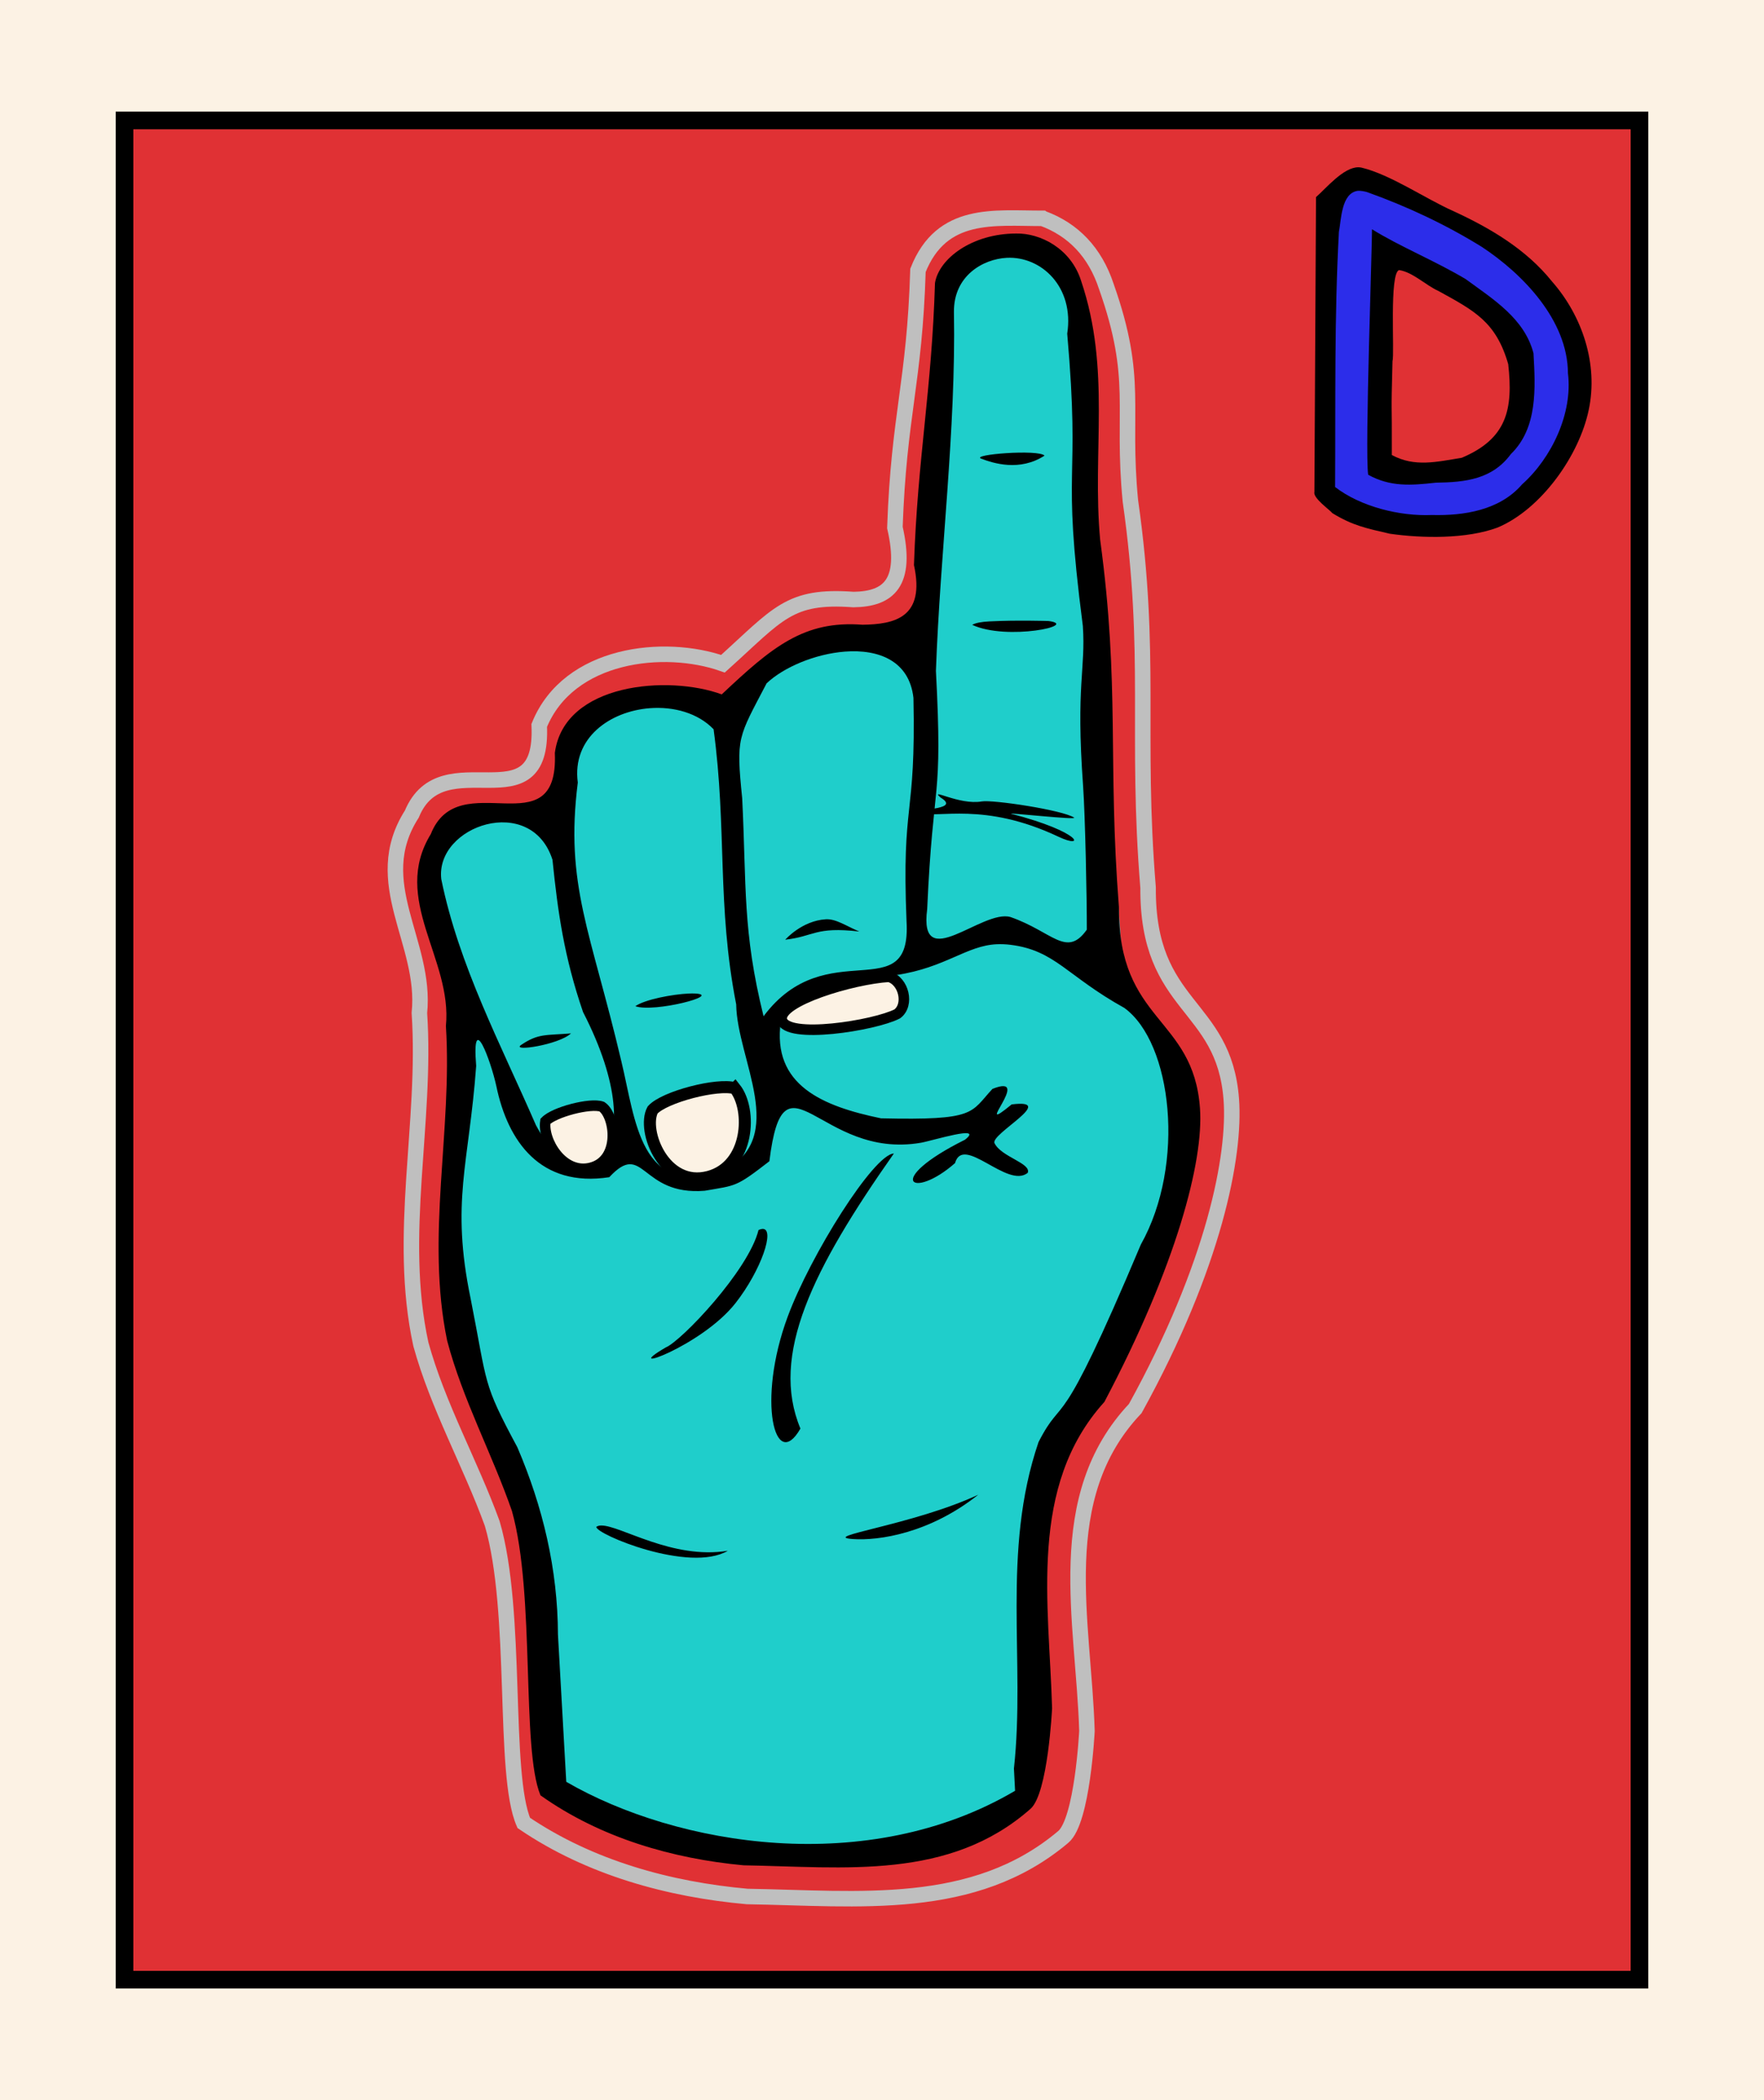
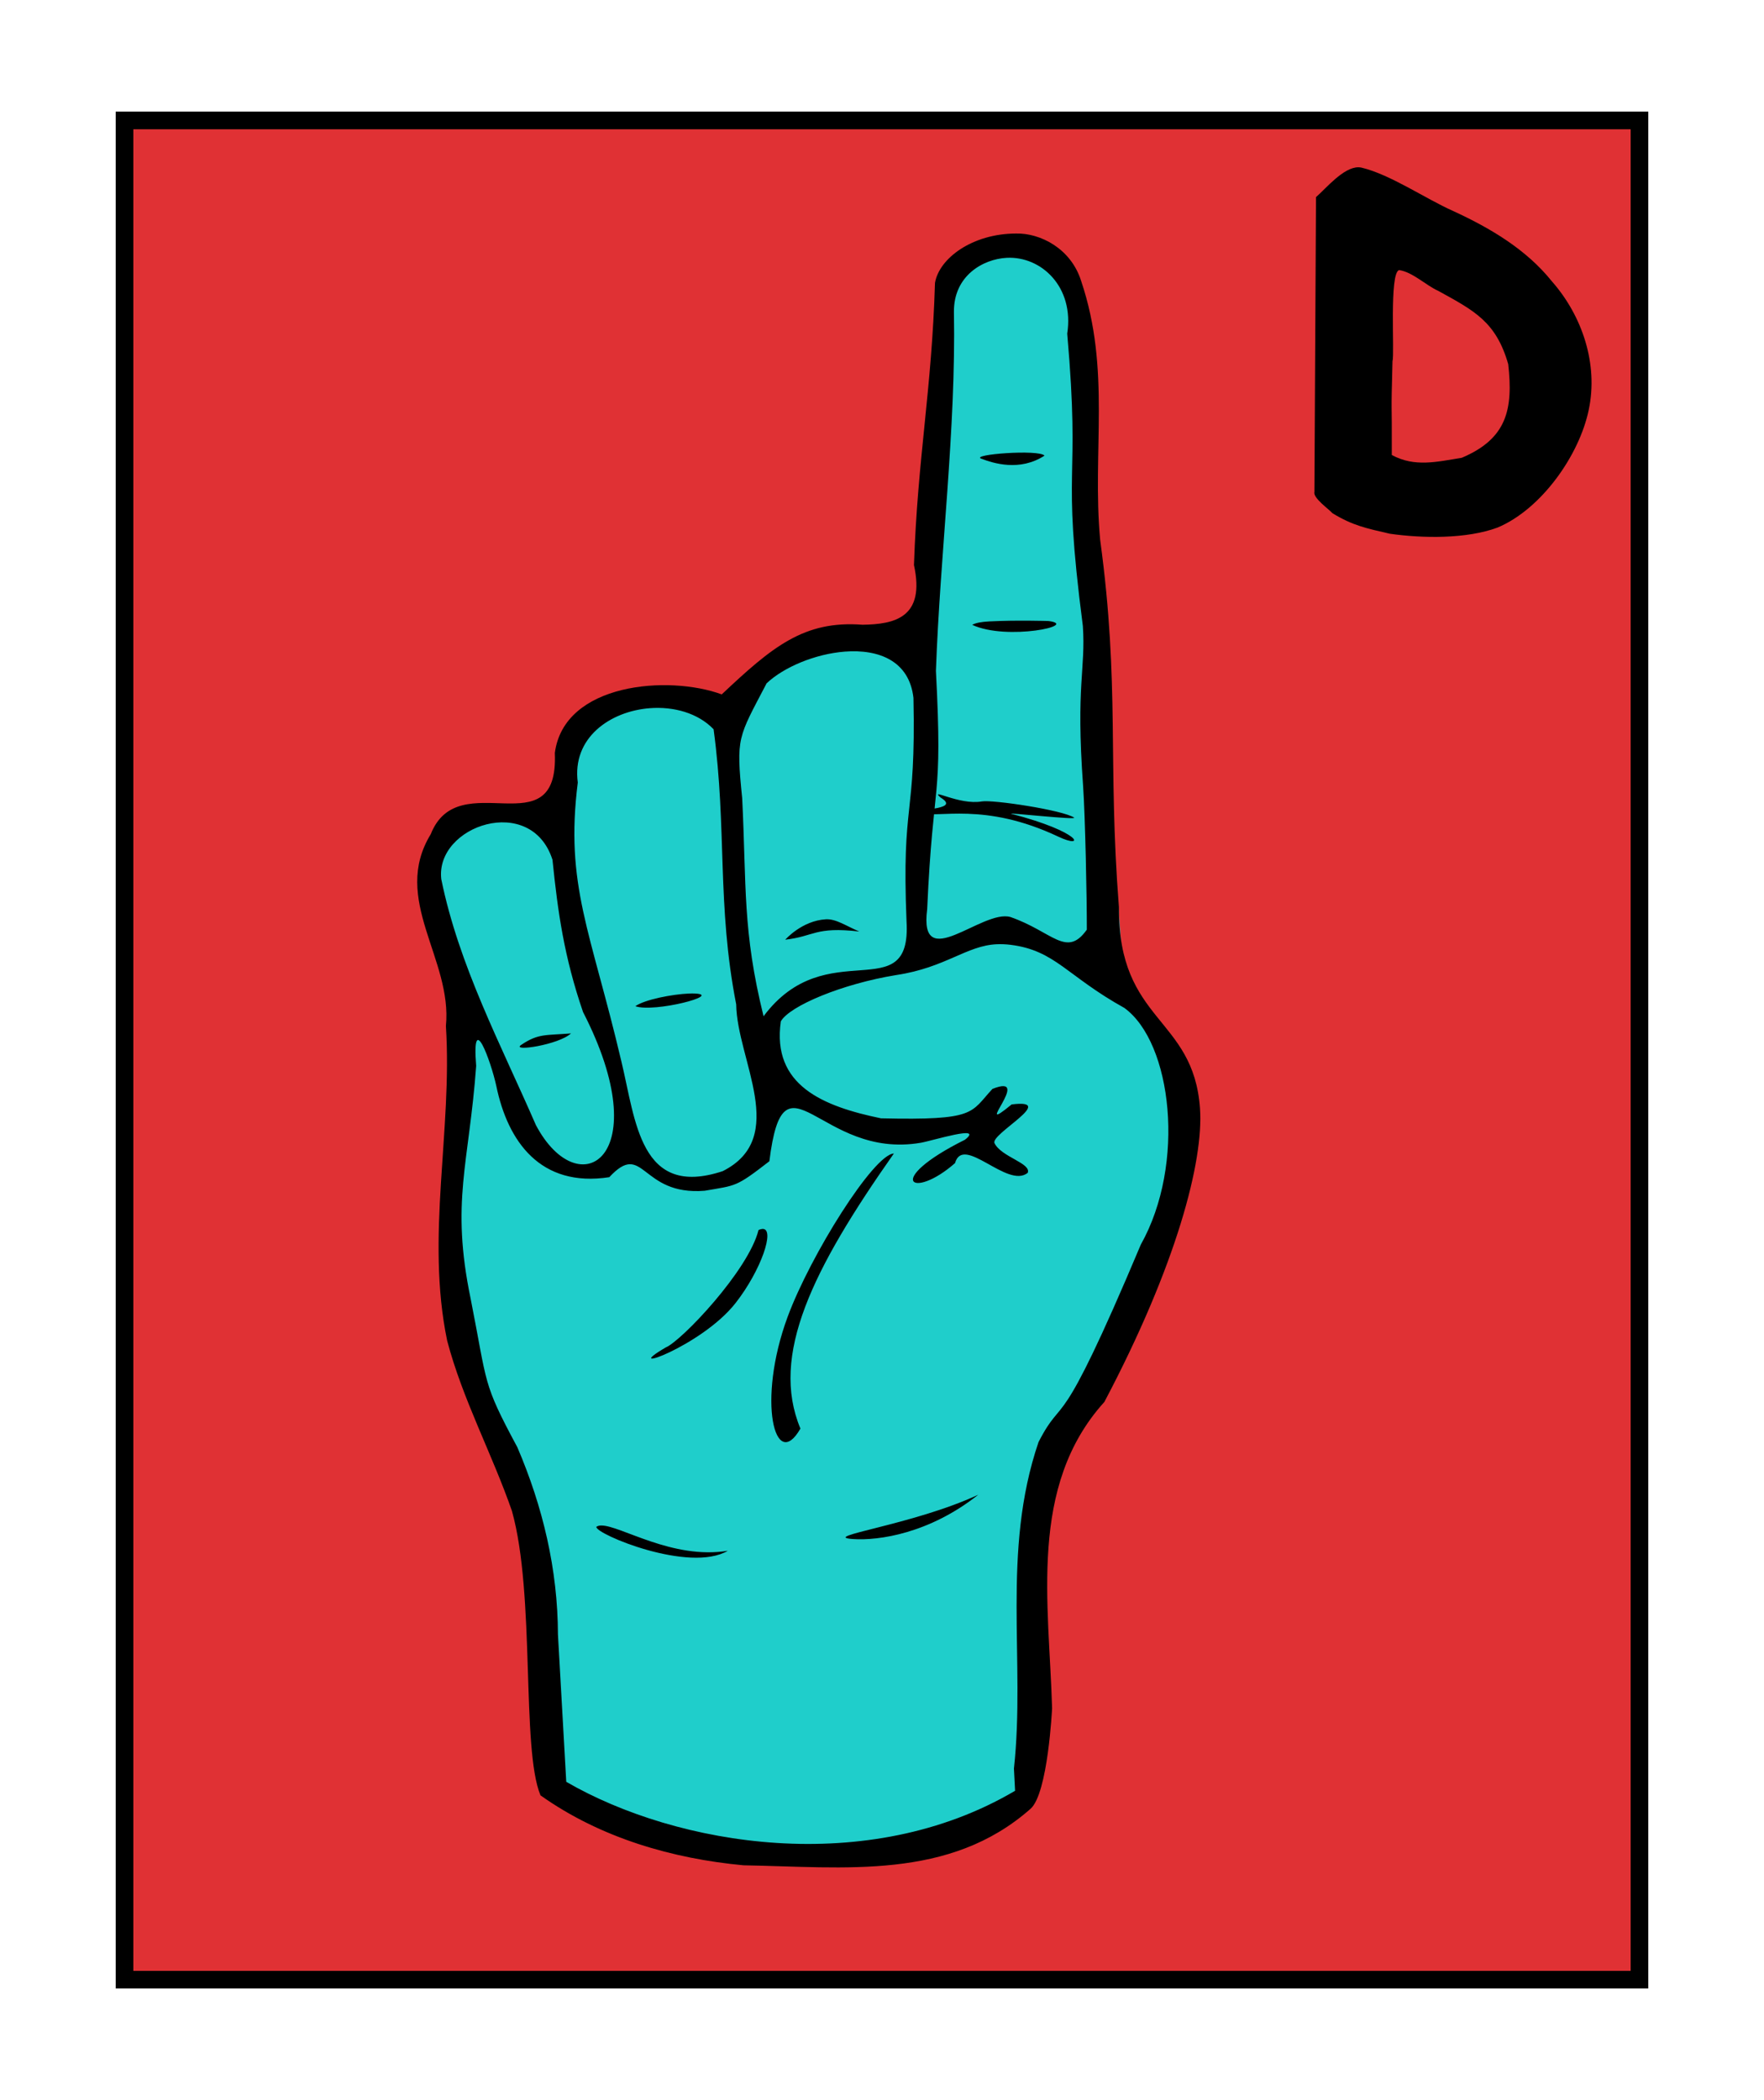
<svg xmlns="http://www.w3.org/2000/svg" width="420" height="500" viewBox="0 0 420 500">
  <defs>
    <filter id="A" x="-.018" y="-.009" width="1.036" height="1.018" color-interpolation-filters="sRGB">
      <feGaussianBlur stdDeviation=".569" />
    </filter>
  </defs>
  <g transform="translate(-1410.939)">
-     <path d="M1410.939 0h420v500h-420z" fill="#fcf2e4" paint-order="fill markers stroke" />
    <path d="M1440.585 28.676h360.707v442.648h-360.707z" fill="#e03134" stroke="#000" stroke-width="4.2" paint-order="fill markers stroke" />
    <path d="M1734.387 39.826c-3.596-.038-7.779 5.09-10.115 7.106l-.376 70.174c-.412 1.443 3.512 4.151 4.268 5.059 4.844 2.98 8.175 3.632 13.687 4.905 7.819 1.118 18.239 1.273 25.644-1.465 10.438-4.379 19.489-17.217 21.725-28.08 2.281-10.861-1.547-22.313-8.757-30.51-6.145-7.67-14.73-12.722-23.51-16.767-6.469-2.855-14.942-8.693-21.854-10.342-.234-.051-.471-.076-.711-.078zm9.674 24.476c3.233.469 6.415 3.664 9.366 4.973 8.58 4.726 13.707 7.332 16.613 17.417 1.199 10.76-.29 17.747-11.062 22.298-5.984.969-11.227 2.285-16.658-.665.059-14.43-.224-7.878.164-22.304.542-1.787-.816-21.045 1.577-21.718z" />
-     <path d="M1734.249 45.425c-4.005.525-3.948 6.982-4.529 9.782-1.09 20.227-.777 40.495-.9 60.743 6.104 4.707 15.429 6.991 23.036 6.665 7.712.19 16.152-1.132 21.481-7.29 7.078-6.319 12.106-16.994 10.921-26.469-.052-12.561-10.652-23.583-20.515-30.082-8.591-5.322-17.85-9.659-27.358-13.057-.697-.176-1.414-.322-2.136-.291zm3.358 9.161c6.765 4.183 14.67 7.344 22.266 11.838 6.63 4.857 14.023 9.39 16.181 17.674.459 8.227 1.04 17.767-5.373 23.995-4.447 6.021-10.779 6.723-17.915 6.826-5.961.669-10.808 1.014-16.079-1.892-.791-5.961.976-54.974.92-58.44z" fill="#2c2dea" paint-order="fill markers stroke" />
-     <path d="M768.418 1175.963c-9.205-.476-19.088-2.476-24.166 8.638-1.773 21.404-5.048 27.146-6.915 48.586 1.857 10.634-1.867 13.521-8.568 13.262-12.198-1.534-14.387 1.951-25.415 10.895-10.876-4.479-29.19-3.555-35.479 9.892-.143 19.434-18.485 1.733-25.056 15.57-9.013 12.612 1.562 24.464-.527 37.823.306 20.99-6.438 41.855-2.988 62.897 2.631 11.93 8.196 23.023 11.776 34.721 4.062 17.031-.541 47.612 3.032 57.142 12.131 9.195 27.009 14.091 41.698 16.173 21.14 1.437 42.832 5.279 60.575-8.195 3.806-2.89 5.534-19.857 5.534-19.857.469-20.914-4.485-44.691 12.353-60.738 16.452-26.475 21.514-47.092 21.275-57.722-.417-18.485-15.053-17.965-13.705-41.013-.872-29.362 3.106-44.017.455-73.594-.8-17.742 2.909-22.799-2.455-40.929-1.804-6.613-5.713-11.109-11.422-13.55z" fill="none" stroke="#bfbfbf" stroke-width="2.947" filter="url(#A)" transform="matrix(1.251 -.065 .065 1.251 621.446 -1369.199)" />
    <path d="M1512.868 206.954l8.841 36.402-3.101 59.702 10.596 40.436 8.788 20.424 4.204 61.387 21.651 9.965 32.249 5.551 37.005-2.17 23.079-12.276-.467-63.9 5.851-21.439 11.298-15.792 18.05-44.752.927-21.957-13.61-28.939-9.418-129.004-2.137-31.381-11.751-10.433-13.354.948-5.408 10.074-5.801 82.998-26.261.584-13.7 9.214-7.057 8.097-11.847-4.801-16.9 2.162-8.058 8.665-2.097 14.285-23.954 2.528z" fill="#1fcecb" paint-order="fill markers stroke" />
    <path d="M1652.894 55.598c-10.488.005-18.381 5.948-19.34 11.771-.757 25.542-4.142 41.57-5.004 67.161 2.734 12.522-4.611 14.103-12.242 14.207-13.952-1.074-21.523 5.28-33.529 16.584-12.622-4.654-37.538-2.766-39.735 13.933.979 23.101-22.89 2.502-29.545 19.346-9.501 15.539 5.199 29.666 3.609 45.667 1.58 24.922-4.857 50.129.298 74.92 3.69 14.014 10.665 26.853 15.42 40.533 5.616 19.987 2.181 56.608 6.801 67.713 14.325 10.181 31.519 15.085 48.333 16.656 24.107.409 48.982 3.642 68.353-13.457 4.155-3.668 5.123-23.935 5.123-23.935-.695-24.879-5.741-52.828 12.451-72.93 17.14-32.469 23.659-57.278 22.762-69.895-1.559-21.939-19.478-20.423-19.3-47.891-2.716-34.835.282-52.493-4.467-87.475-1.951-21.032 2.625-40.429-4.535-61.643-2.439-7.747-9.78-11.393-15.451-11.267zm-2.239 5.783c8.232-.41 16.096 6.941 14.385 18.058 3.274 37.381-1.482 29.447 3.723 69.611.695 10.413-1.694 13.912.053 38.011.513 7.519.912 26.733.89 34.272-4.833 6.827-8.187.461-18.175-3.005-6.704-1.948-21.879 13.828-19.835-1.865 1.42-31.798 3.757-24.908 2.081-56.74 1.007-28.156 4.796-57.354 4.289-85.42-.103-8.665 6.956-12.643 12.589-12.923zm8.981 47.097c-1.339-1.541-17.729-.283-15.073.723 2.902 1.099 9.168 3.105 15.073-.723zm-47.532 46.656c7.976-.609 15.326 2.14 16.324 11.021.624 29.302-2.841 23.901-1.646 53.228 1.232 20.952-19.047 2.505-34.044 22.569-5.035-20.381-4.045-30.892-5.087-51.895-1.481-14.694-1.012-14.283 5.813-27.367 4.077-3.865 11.602-7.018 18.639-7.556zm34.363-7.188c-1.799.093-3.258.341-4.045.82 8.301 3.835 25.697.081 18.163-.916 0 0-7.694-.238-14.118.096zm-80.801 20.659c5.675-.434 11.469 1.148 15.176 5.02 3.224 23.807.736 41.724 5.381 65.49.174 13.176 12.685 31.723-3.216 39.716-19.723 6.524-20.686-11.968-24.142-26.219-7.264-30.912-13.452-41.866-10.354-66.306-1.428-10.654 7.697-16.978 17.155-17.702zm-23.184 36.088c1.283 12.545 2.768 23.09 7.275 36.249 17.822 34.656-.956 46.333-11.227 26.909-8.315-19.13-18.338-37.964-22.525-58.543-1.475-12.752 21.413-20.493 26.477-4.614zm102.2-13.884c-5.369.934-12.599-3.386-9.777-.916 4.676 2.865-4.723 2.467-5.345 3.663 4.761 1.379 15.598-2.764 33.405 5.657 6.44 3.045 5.599-1.106-11.261-5.467-1.438-.372 15.939 1.552 14.971.909-2.72-1.796-19.352-4.305-21.994-3.846zm-37.112 28.056c-5.734.34-9.668 4.861-9.668 4.861 7.057-.816 7.018-3.152 17.634-1.951-3.06-1.275-5.545-3.054-7.966-2.91zm40.712 5.94c1.038-.041 2.122-.007 3.279.138 10.656 1.337 13.344 7.408 27.082 15.027 11.37 8.265 14.675 37.169 3.928 56.325-20.129 47.797-18.078 34.831-24.359 47.025-8.916 26.162-3.064 52.096-5.86 77.737l.274 5.294c-35.045 20.67-80.454 13.171-106.864-2.135l-1.979-35.062c-.044-15.523-3.601-30.437-9.661-44.58-8.408-15.65-7.026-14.652-11.128-35.392-4.785-23.098-.383-32.006 1.319-55.411-1.098-13.653 3.48-1.231 4.795 4.777 2.721 13.202 10.496 24.253 26.901 21.718 8.299-8.922 7.339 4.473 22.718 3.23 7.567-1.322 7.345-.792 15.397-7.026 3.453-27.94 11.93-.265 36.054-4.4 2.752-.472 15.225-4.41 10.518-.723-19.506 9.708-12.581 14.526-2.372 5.57 1.981-6.92 12.476 6.203 17.307 2.32.925-2.301-6.299-3.767-7.903-7.07-1.05-2.162 15.236-10.618 4.082-9.223-9.968 8.19 5.463-7.704-4.576-3.695-5.298 5.712-3.803 7.523-26.53 7.004-13.867-2.866-26.027-7.866-23.854-23.087 2.087-3.683 14.668-8.951 27.515-11.032 11.712-1.756 16.653-7.006 23.917-7.331zm-73.33 11.738c-3.89.167-10.491 1.418-12.744 3.015 4.506 1.588 20.836-2.687 14.225-3.018-.425-.022-.925-.021-1.48.004zm-28.059 9.49c-6.063.492-7.799-.012-11.883 2.753-2.435 1.68 8.978-.03 11.883-2.753zm76.875 28.592c-4.809.187-19.88 24.222-25.301 38.904-7.389 20.012-2.998 37.188 3.051 26.587-7.289-17.456 2.866-37.914 22.25-65.491zm-31.295 17.956c-.263.012-.573.097-.932.263-2.377 9.614-18.339 26.411-22.076 27.948-11.52 6.729 8.514-.214 16.616-10.57 6.101-7.799 9.498-17.789 6.392-17.641zm51.38 63.285c-15.566 7.247-38.048 9.977-29.824 10.551 6.1.426 18.224-1.338 29.824-10.551zm-89.796 7.327c-.466.01-.846.111-1.133.324-.196 1.716 22.172 11.081 31.313 5.687-13.222 2.185-25.68-6.116-30.18-6.01z" />
    <g fill="#fcf2e4" stroke="#000">
-       <path d="M1585.934 259.097c4.045 5.092 3.414 18.502-6.268 21.092-10.507 2.81-15.955-11.011-13.343-15.927 2.797-3.125 15.551-6.414 19.61-5.164z" paint-order="fill markers stroke" stroke-width="2.865" />
-       <path d="M1540.799 266.96c-.715 4.579 4.142 12.772 10.797 11.077 7.219-1.839 5.853-12.373 2.649-14.56-2.716-1.001-11.437 1.308-13.446 3.483zm81.783-34.405c-8.682.519-26.416 5.838-25.492 10.218 1.003 4.75 22.053 1.402 27.472-1.382 2.927-2.168 1.546-7.888-1.98-8.835z" paint-order="fill markers stroke" stroke-width="2.505" />
-     </g>
+       </g>
  </g>
</svg>